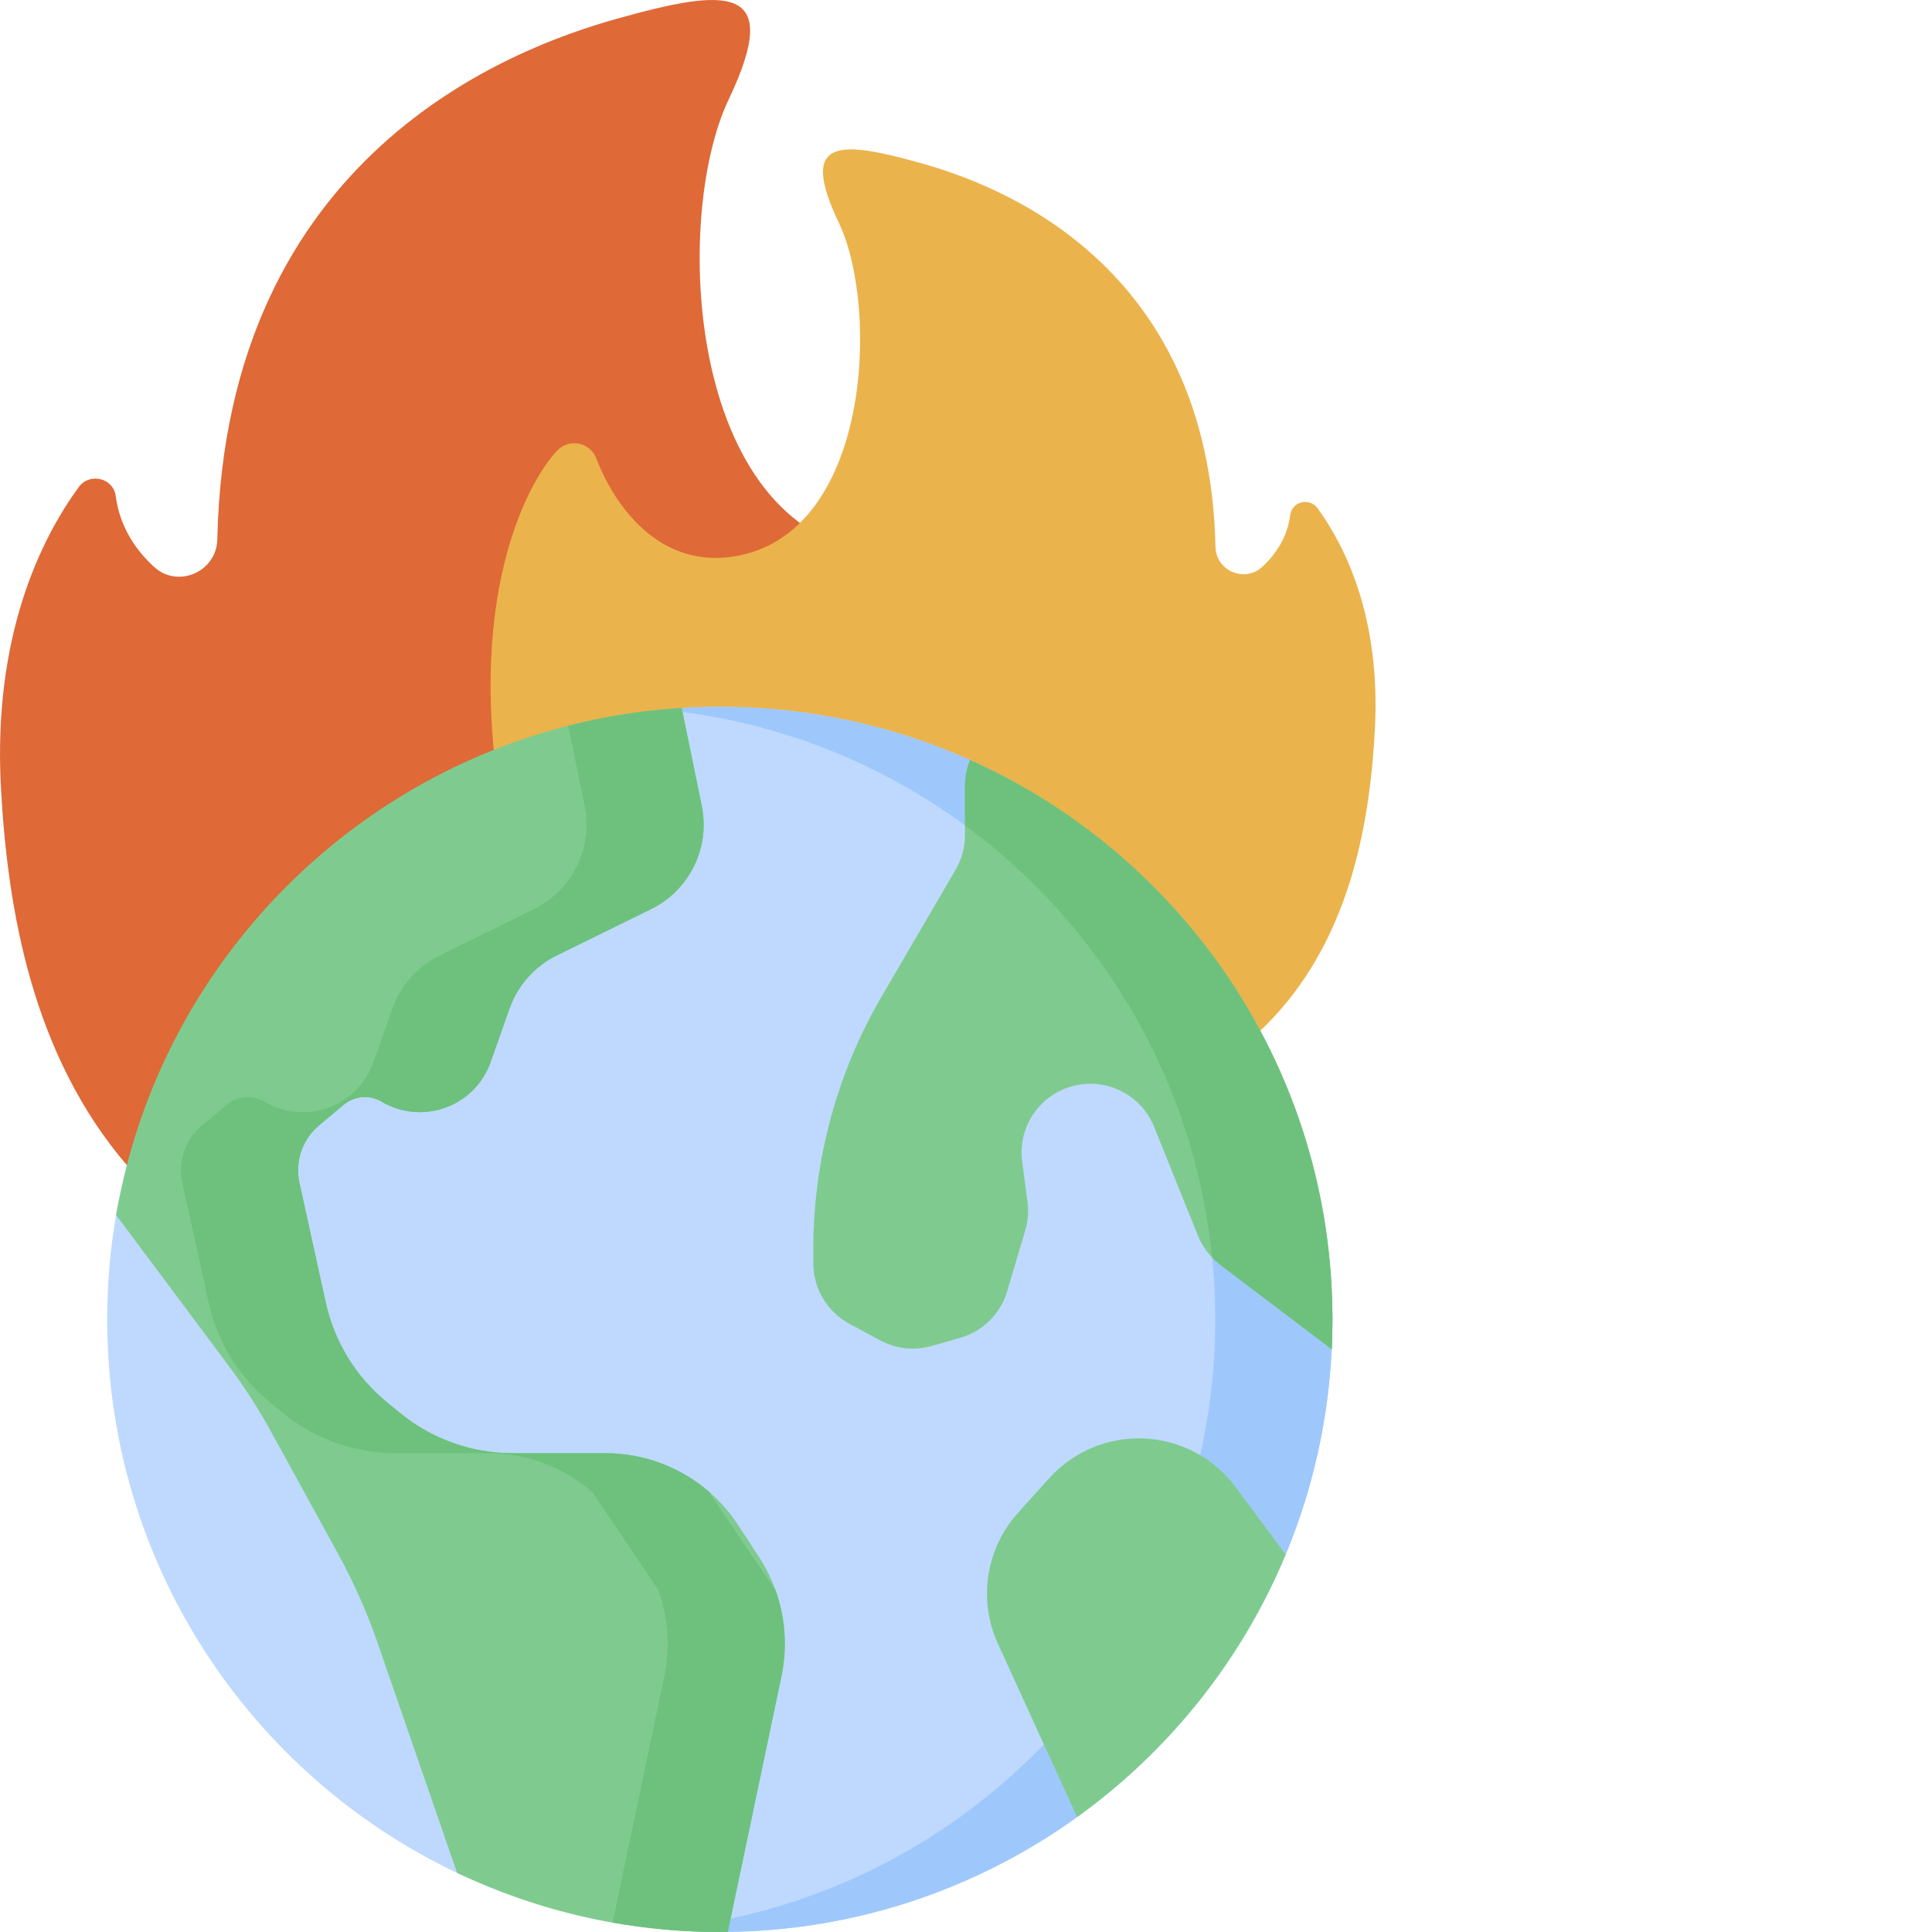
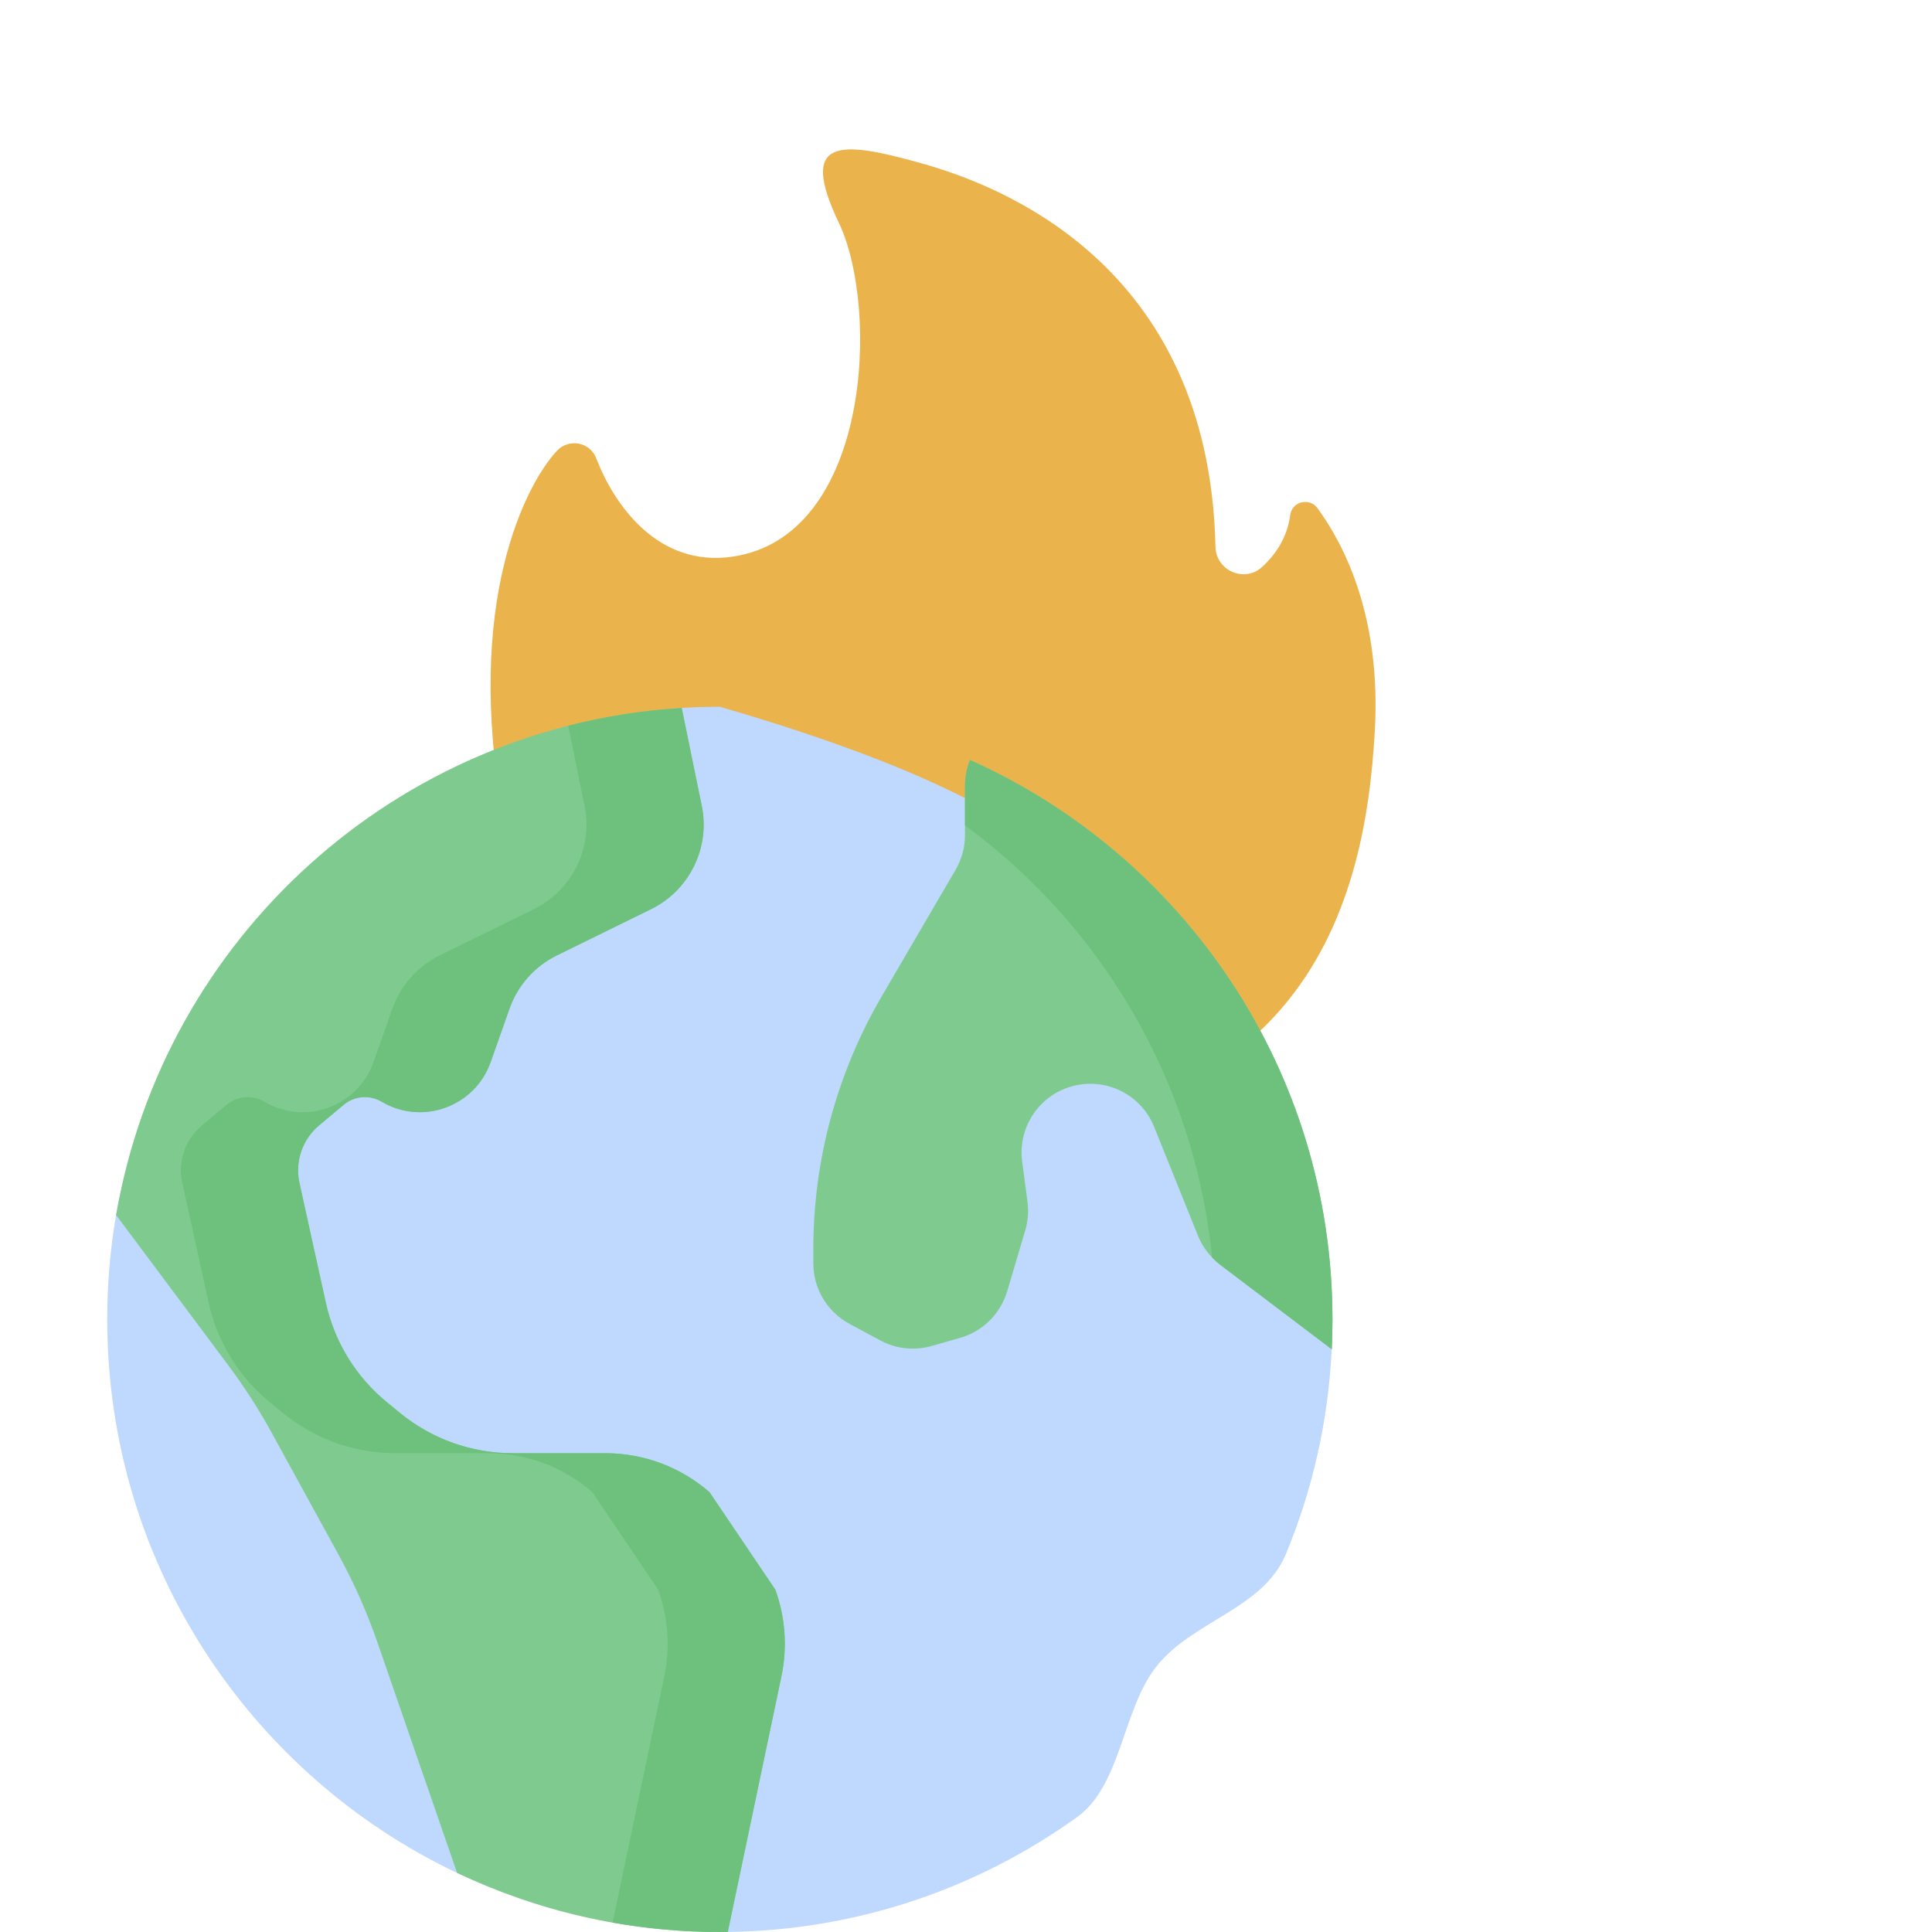
<svg xmlns="http://www.w3.org/2000/svg" width="40" height="40" viewBox="0 0 40 40" fill="none">
  <g clip-path="url(#clip0)">
-     <path d="M14.052 27.685C16.693 27.54 23.204 25.902 24.506 18.84C25.642 12.68 23.844 9.366 23.008 8.471C22.673 8.113 22.079 8.222 21.903 8.679C21.389 10.017 20.154 11.745 18.082 11.447C14.197 10.889 13.932 4.478 15.085 2.062C16.237 -0.355 15.044 -0.249 12.766 0.39C10.605 0.996 4.675 3.191 4.499 11.168C4.484 11.84 3.682 12.19 3.187 11.735C2.812 11.389 2.481 10.912 2.397 10.273C2.347 9.893 1.854 9.777 1.629 10.086C0.848 11.157 -0.153 13.17 0.02 16.316C0.296 21.371 2.06 28.341 14.052 27.685V27.685Z" fill="#DF6937" />
    <path d="M18.128 23.488C16.182 23.381 11.385 22.174 10.426 16.973C9.589 12.434 10.914 9.993 11.53 9.334C11.776 9.07 12.214 9.15 12.344 9.487C12.723 10.473 13.632 11.746 15.159 11.526C18.02 11.115 18.216 6.392 17.367 4.612C16.518 2.832 17.397 2.91 19.075 3.38C20.667 3.827 25.035 5.444 25.165 11.32C25.176 11.816 25.766 12.073 26.131 11.738C26.408 11.483 26.651 11.132 26.713 10.661C26.75 10.381 27.113 10.295 27.279 10.523C27.854 11.313 28.592 12.795 28.465 15.113C28.261 18.837 26.962 23.972 18.128 23.488V23.488Z" fill="#EBB34C" />
-     <path d="M27.587 27.316C27.587 27.524 27.582 27.73 27.572 27.935C27.5 29.431 27.169 30.859 26.623 32.175C26.153 33.307 24.716 33.547 23.956 34.485C23.242 35.366 23.222 36.958 22.3 37.621C20.26 39.088 17.765 39.965 15.068 39.999C15.013 40 12.411 37.7 12.356 37.7C10.409 37.7 11.113 39.562 9.464 38.778C5.181 36.742 2.22 32.375 2.22 27.316C2.22 26.58 2.282 25.858 2.403 25.157C2.954 21.941 5.525 19.947 8.012 18.045C9.952 16.561 11.523 14.816 14.114 14.657C14.375 14.641 14.638 14.633 14.903 14.633C16.748 14.633 18.501 15.027 20.083 15.735C22.638 16.88 23.128 18.845 24.453 21.296C25.42 23.087 27.587 25.138 27.587 27.316V27.316Z" fill="#BED9FD" />
-     <path d="M14.903 14.633C14.494 14.633 14.09 14.653 13.69 14.691C20.126 15.301 25.161 20.721 25.161 27.316C25.161 33.912 20.126 39.331 13.69 39.942C14.09 39.98 14.494 40 14.903 40C21.701 40 27.25 34.653 27.572 27.935C27.582 27.73 27.587 27.524 27.587 27.317C27.587 24.962 26.137 22.757 25.019 20.868C23.687 18.616 22.488 16.812 20.083 15.735C18.501 15.027 16.748 14.633 14.903 14.633V14.633Z" fill="#9EC8FC" />
+     <path d="M27.587 27.316C27.587 27.524 27.582 27.73 27.572 27.935C27.5 29.431 27.169 30.859 26.623 32.175C26.153 33.307 24.716 33.547 23.956 34.485C23.242 35.366 23.222 36.958 22.3 37.621C20.26 39.088 17.765 39.965 15.068 39.999C15.013 40 12.411 37.7 12.356 37.7C10.409 37.7 11.113 39.562 9.464 38.778C5.181 36.742 2.22 32.375 2.22 27.316C2.22 26.58 2.282 25.858 2.403 25.157C2.954 21.941 5.525 19.947 8.012 18.045C9.952 16.561 11.523 14.816 14.114 14.657C14.375 14.641 14.638 14.633 14.903 14.633C22.638 16.88 23.128 18.845 24.453 21.296C25.42 23.087 27.587 25.138 27.587 27.316V27.316Z" fill="#BED9FD" />
    <path d="M20.083 15.735C20.017 15.899 19.979 16.079 19.979 16.273V17.289C19.979 17.541 19.912 17.789 19.785 18.007L18.252 20.633C17.327 22.219 16.839 24.021 16.839 25.857V26.156C16.839 26.68 17.127 27.162 17.59 27.41L18.227 27.753C18.554 27.928 18.937 27.969 19.294 27.866L19.881 27.698C20.348 27.563 20.715 27.2 20.853 26.734L21.227 25.473C21.284 25.281 21.299 25.079 21.273 24.88L21.163 24.051C21.074 23.382 21.466 22.742 22.103 22.519C22.822 22.267 23.611 22.625 23.895 23.331L24.802 25.583C24.899 25.822 25.058 26.03 25.263 26.186L27.572 27.935C27.582 27.73 27.587 27.524 27.587 27.316C27.587 22.156 24.506 17.716 20.083 15.735V15.735Z" fill="#7FCB8F" />
    <path d="M20.083 15.735C20.017 15.899 19.979 16.079 19.979 16.273V17.088C22.797 19.159 24.727 22.367 25.096 26.035C25.147 26.089 25.203 26.14 25.263 26.186L27.572 27.935C27.582 27.73 27.587 27.524 27.587 27.316C27.587 22.156 24.506 17.716 20.083 15.735V15.735Z" fill="#6DC17D" />
    <path d="M14.69 30.894C14.1 30.381 13.338 30.087 12.536 30.087H10.615C9.765 30.087 8.94 29.793 8.282 29.254L8.008 29.03C7.368 28.505 6.924 27.781 6.746 26.972L6.2 24.491C6.103 24.049 6.26 23.589 6.607 23.299L7.117 22.873C7.338 22.688 7.652 22.662 7.901 22.809C8.743 23.308 9.831 22.913 10.158 21.99L10.55 20.88C10.72 20.4 11.071 20.006 11.528 19.782L13.479 18.823C14.275 18.432 14.707 17.552 14.529 16.684L14.114 14.658C8.202 15.021 3.386 19.433 2.404 25.157L4.73 28.272C5.061 28.716 5.361 29.182 5.627 29.668L7.003 32.177C7.325 32.763 7.596 33.375 7.815 34.007L9.464 38.777C11.113 39.561 12.957 40 14.903 40C14.959 40 15.013 39.999 15.068 39.998L16.179 34.705C16.305 34.103 16.259 33.483 16.053 32.914" fill="#7FCB8F" />
    <path d="M16.053 32.914L14.69 30.894C14.1 30.38 13.338 30.087 12.536 30.087H10.615C9.765 30.087 8.94 29.793 8.282 29.254L8.008 29.029C7.368 28.505 6.924 27.78 6.746 26.972L6.2 24.491C6.103 24.049 6.26 23.589 6.607 23.299L7.117 22.873C7.338 22.688 7.652 22.662 7.901 22.809C8.743 23.308 9.831 22.913 10.158 21.99L10.55 20.88C10.72 20.4 11.071 20.006 11.528 19.781L13.479 18.823C14.275 18.431 14.707 17.552 14.529 16.683L14.114 14.658C13.308 14.707 12.522 14.832 11.764 15.026L12.103 16.683C12.281 17.552 11.849 18.431 11.053 18.823L9.102 19.781C8.645 20.006 8.294 20.4 8.125 20.88L7.732 21.99C7.405 22.913 6.318 23.308 5.475 22.809C5.227 22.662 4.913 22.688 4.691 22.873L4.182 23.299C3.834 23.589 3.677 24.049 3.775 24.491L4.32 26.972C4.498 27.78 4.943 28.505 5.583 29.029L5.857 29.254C6.515 29.793 7.339 30.087 8.189 30.087H10.11C10.912 30.087 11.675 30.38 12.264 30.894L13.627 32.914C13.833 33.483 13.88 34.103 13.754 34.705L12.683 39.805C13.404 39.933 14.146 40 14.903 40C14.958 40 15.013 39.999 15.068 39.998L16.179 34.705C16.305 34.103 16.259 33.483 16.053 32.914Z" fill="#6DC17D" />
-     <path d="M16.053 32.914C15.967 32.678 15.855 32.451 15.715 32.237L15.281 31.573C15.114 31.317 14.914 31.09 14.69 30.894" fill="#7FCB8F" />
-     <path d="M26.619 32.183L25.58 30.786C25.177 30.244 24.572 29.889 23.902 29.801C23.087 29.694 22.272 29.994 21.722 30.605L21.076 31.322C20.41 32.061 20.247 33.125 20.66 34.03L22.3 37.62C24.201 36.253 25.708 34.373 26.619 32.183V32.183Z" fill="#7FCB8F" />
  </g>
  <defs>
    <clipPath id="clip0">
      <rect width="40" height="40" fill="white" />
    </clipPath>
  </defs>
</svg>